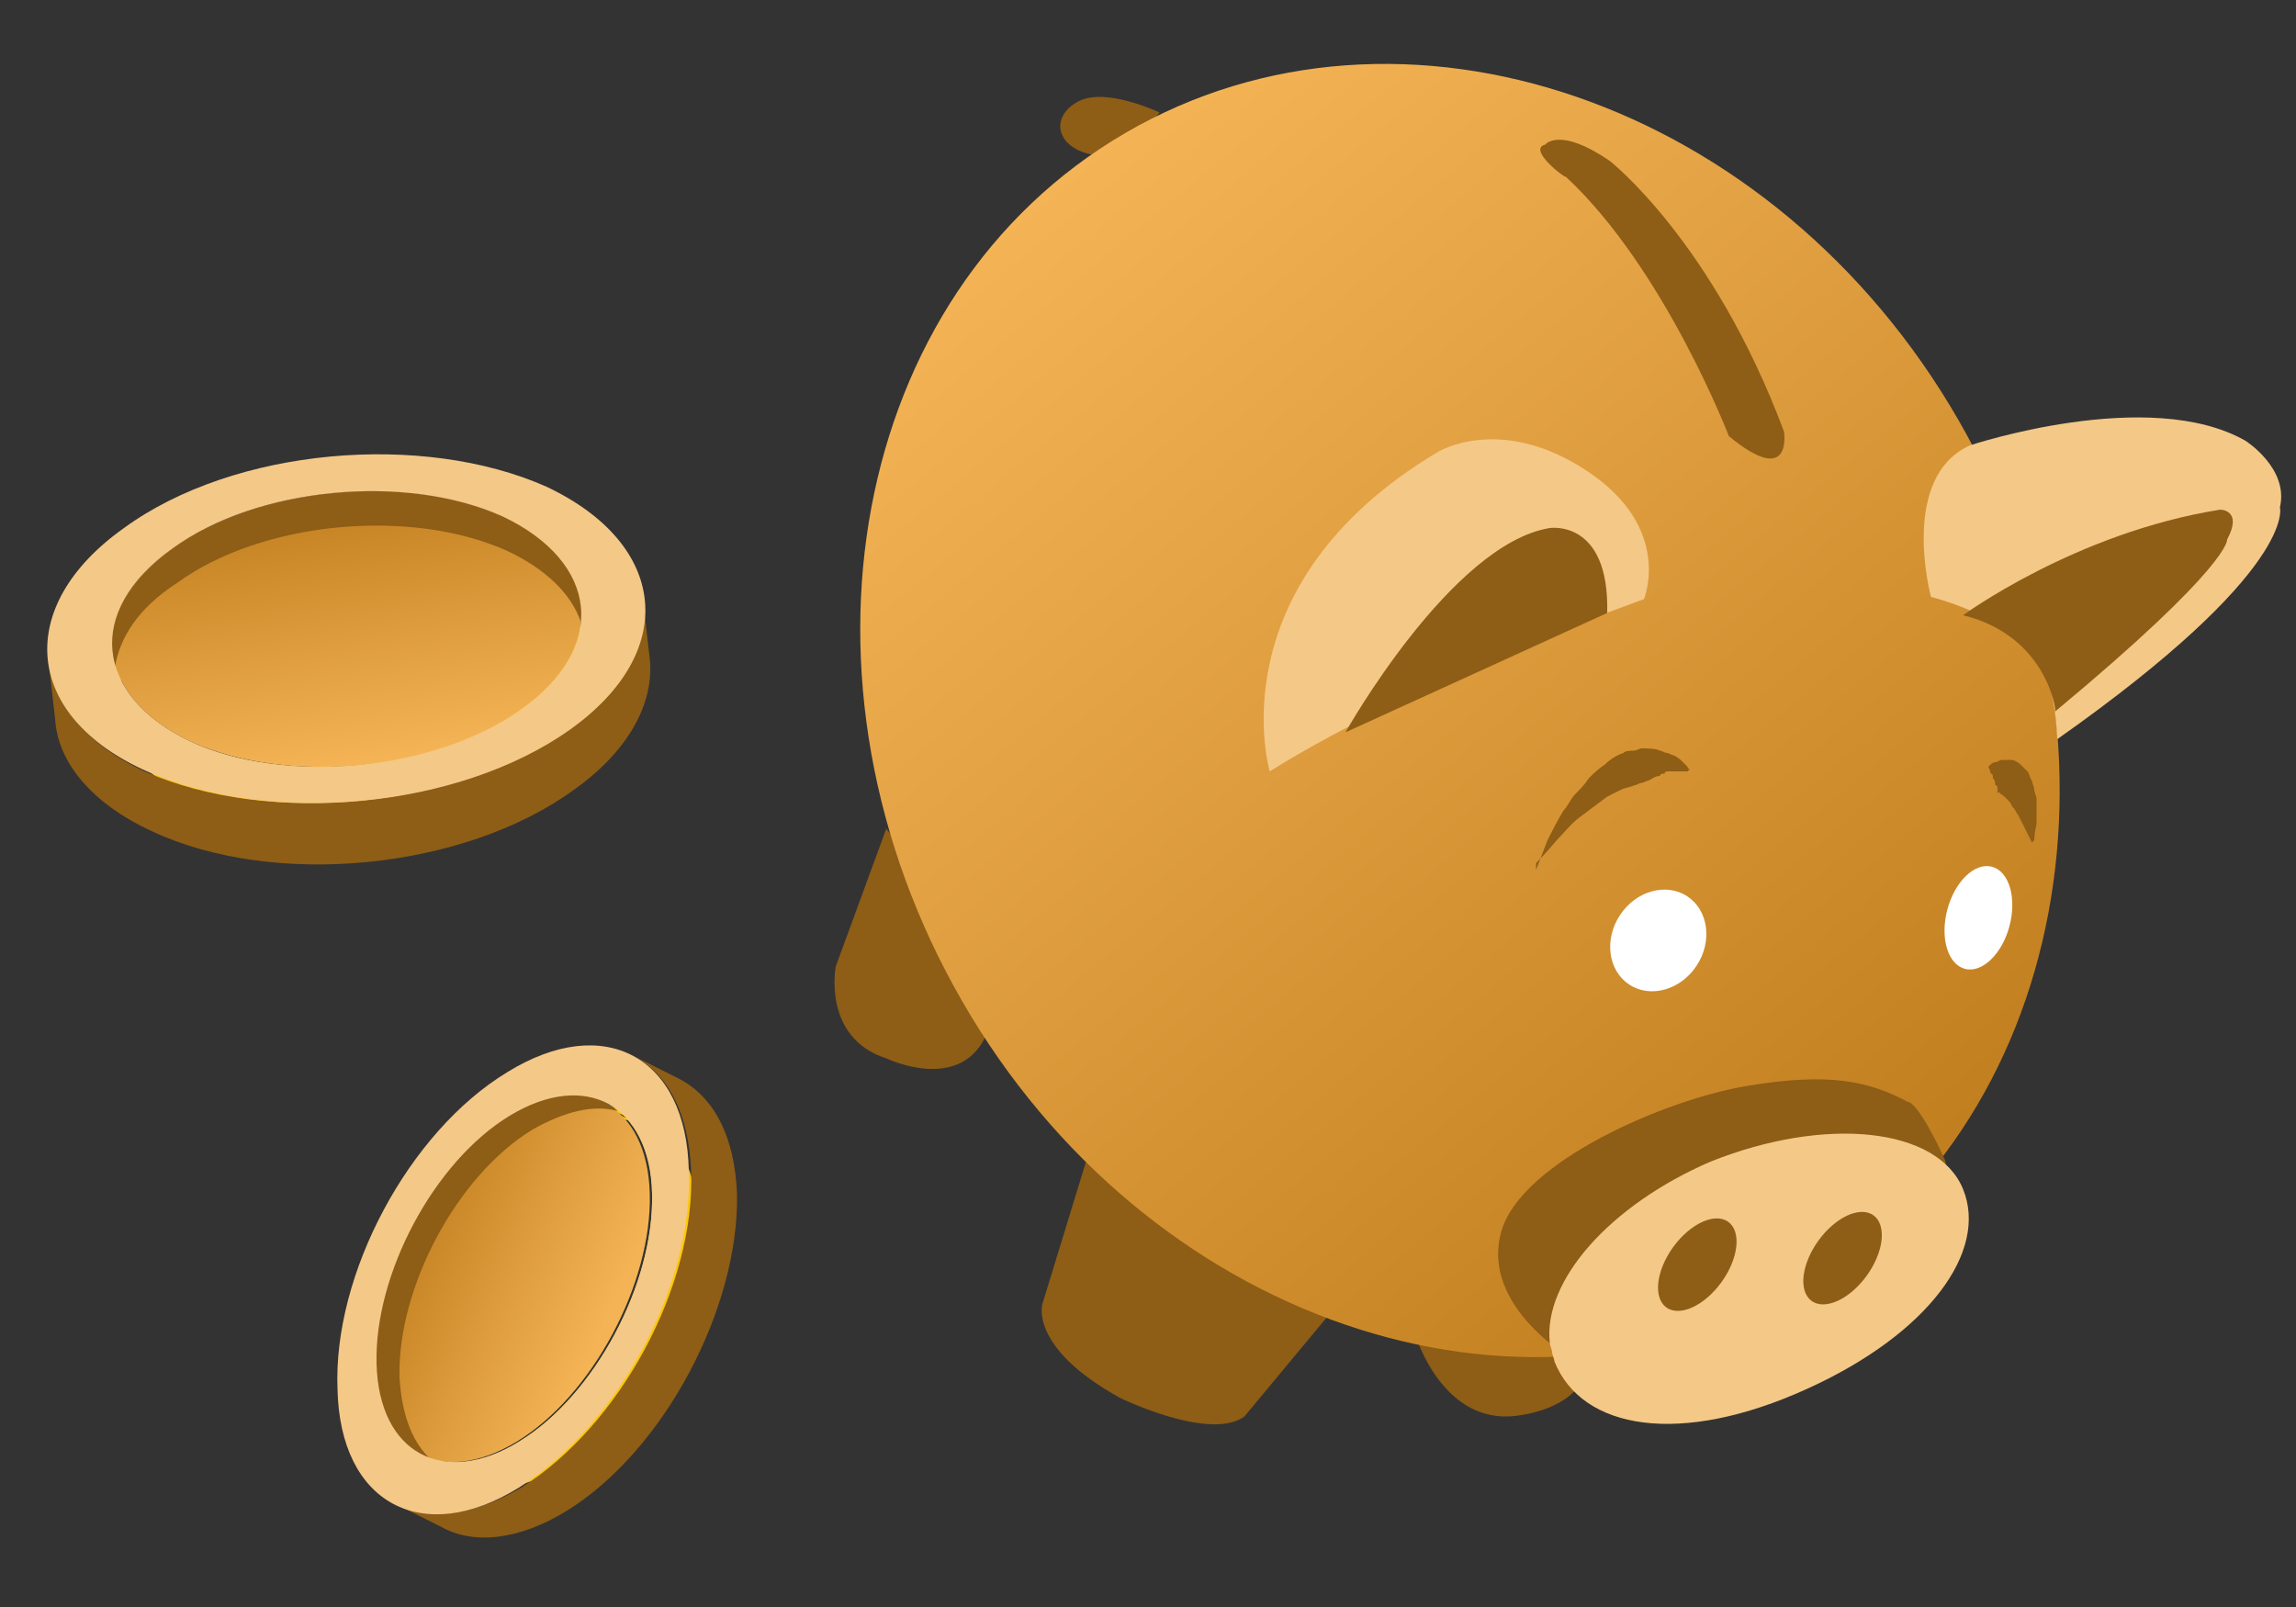
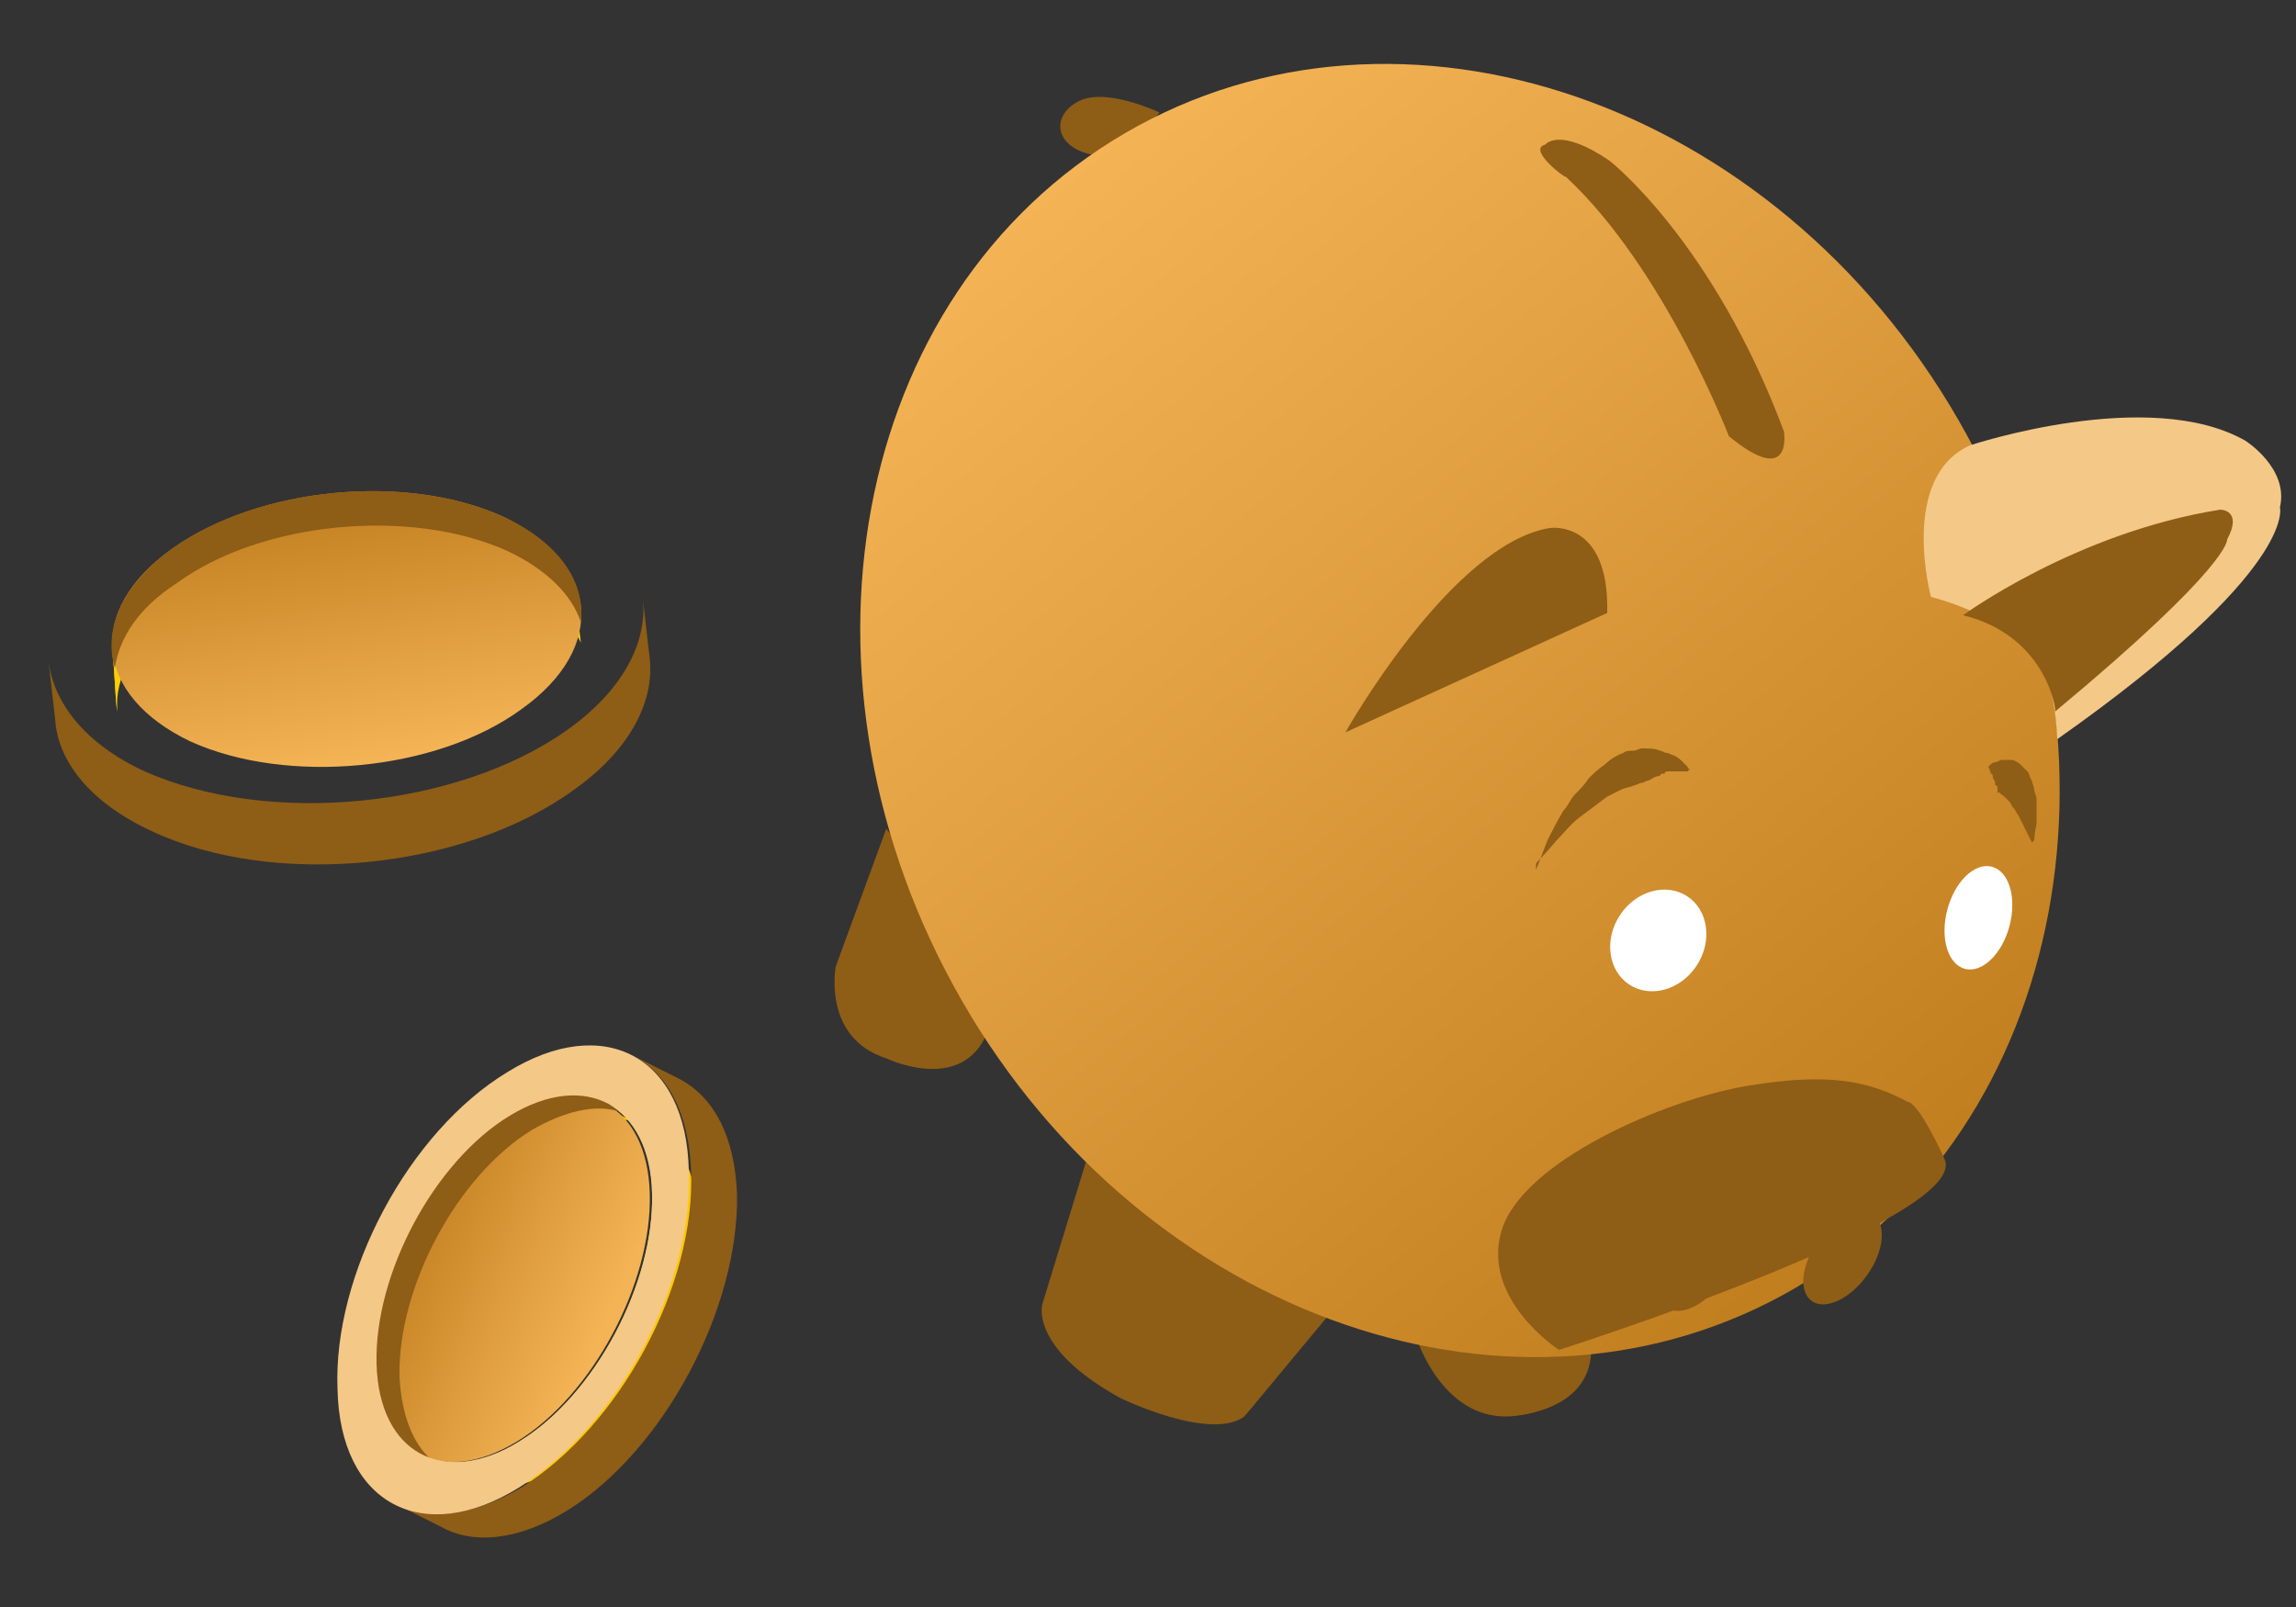
<svg xmlns="http://www.w3.org/2000/svg" viewBox="0 0 100 70">
  <rect x="0" y="0" width="100" height="70" fill="#333333" stroke="none" />
  <path fill="#FDCE05" d="M24.1 49.7c1.2-.8 2.4-1 3.4-.9-.7-.3-1.3-.7-2-1-1-.2-2.2.1-3.4.9-3.3 2-5.9 6.9-5.8 10.8.1 2 .8 3.3 1.9 3.9.7.3 1.3.7 2 1-1.1-.6-1.9-2-1.9-3.9-.1-3.9 2.5-8.8 5.8-10.8z" />
-   <path fill="#FDCE05" d="M27.5 48.8l.9.3-2-1-.9-.3c.3.2.7.3 1 .5.1 0 .2.1.3.1.1.1.2.1.4.2.1 0 .2.1.2.1 0 .1.1.1.1.1z" />
  <path fill="#FDC804" d="M18.3 63.4l2 1c1.1.6 2.6.5 4.3-.6 3.3-2 5.9-6.9 5.8-10.8-.1-2-.8-3.3-1.9-3.9l-2-1c1.1.6 1.9 2 1.9 3.9.1 3.9-2.5 8.8-5.8 10.8-1.7 1.1-3.2 1.2-4.3.6z" />
  <path fill="#FDCE05" d="M20.3 64.4c-.1 0-.1 0 0 0-.7-.4-1.3-.7-2-1.1.6.4 1.4.8 2 1.1z" />
  <linearGradient id="a" gradientUnits="userSpaceOnUse" x1="6967.62" y1="1365.13" x2="6977.7" y2="1365.13" gradientTransform="scale(-1) rotate(24.58 6735.57 -15398.41)">
    <stop offset="0" stop-color="#f4b456" />
    <stop offset="1" stop-color="#c17e1e" />
  </linearGradient>
  <path fill="url(#a)" d="M16.3 59.4c.1 3.9 2.9 5.4 6.2 3.4 3.3-2 5.9-6.9 5.8-10.8-.1-3.9-2.9-5.4-6.2-3.4-3.3 2.1-5.9 6.9-5.8 10.8z" />
  <path fill="#8E5D16" d="M23.2 49.2c-3.3 2-5.9 6.9-5.8 10.8.1 1.7.6 2.9 1.4 3.6-1.5-.4-2.4-1.9-2.5-4.2-.1-3.9 2.5-8.8 5.8-10.8 1.9-1.2 3.7-1.2 4.8-.2-1-.3-2.3 0-3.7.8z" />
  <path fill="#8E5D16" d="M17.2 65.5l2 1c1.4.8 3.4.6 5.5-.7 4.2-2.6 7.5-8.8 7.4-13.8-.1-2.5-1-4.2-2.5-5l-2-1c1.5.8 2.4 2.5 2.5 5 .2 5-3.1 11.1-7.4 13.8-2.2 1.3-4.1 1.4-5.5.7z" />
  <path fill="#F4C887" d="M22.1 46.7c4.2-2.6 7.8-.7 7.9 4.3.2 5-3.1 11.1-7.4 13.8-4.2 2.6-7.8.7-7.9-4.3-.2-5 3.1-11.2 7.4-13.8zm6.3 5.3c-.1-3.9-2.9-5.4-6.2-3.4-3.3 2-5.9 6.9-5.8 10.8.1 3.9 2.9 5.4 6.2 3.4 3.3-2 5.9-6.9 5.8-10.8" />
  <path fill="#FDCE05" d="M22.2 25.2c1.6.7 2.6 1.7 3.1 2.8l-.3-2.6c-.5-1.1-1.5-2.1-3.1-2.8-4.2-1.9-10.7-1.3-14.4 1.4-1.9 1.3-2.7 3-2.6 4.5.1.8.1 1.6.2 2.5-.1-1.5.7-3.1 2.6-4.5 3.8-2.6 10.3-3.3 14.5-1.3z" />
-   <path fill="#FDC804" d="M4.9 28.4l.2 2.6c.1 1.5 1.3 2.9 3.4 3.9 4.2 1.9 10.7 1.3 14.4-1.4 1.9-1.4 2.8-3 2.6-4.5l-.3-2.6c.2 1.5-.7 3.1-2.6 4.5-3.8 2.7-10.2 3.3-14.4 1.4-2-1-3.2-2.4-3.3-3.9z" />
  <path fill="#FDCE05" d="M5.1 31c-.1-.9-.1-1.7-.2-2.6.1.8.2 1.9.2 2.6z" />
  <linearGradient id="b" gradientUnits="userSpaceOnUse" x1="6934.94" y1="1357.82" x2="6946.86" y2="1357.82" gradientTransform="scale(-1) rotate(80.92 4274.7 -3412.8)">
    <stop offset="0" stop-color="#f4b456" />
    <stop offset="1" stop-color="#c17e1e" />
  </linearGradient>
  <path fill="url(#b)" d="M7.5 23.9c-3.8 2.7-3.4 6.4.8 8.4 4.2 1.9 10.7 1.3 14.4-1.4 3.8-2.7 3.4-6.4-.8-8.4-4.2-1.9-10.6-1.3-14.4 1.4z" />
  <path fill="#8E5D16" d="M22.1 24c-4.2-1.9-10.7-1.3-14.4 1.4C6 26.5 5.2 27.8 5 29.1c-.5-1.7.3-3.6 2.5-5.2 3.8-2.7 10.2-3.3 14.4-1.4 2.4 1.1 3.6 2.8 3.4 4.6-.4-1.2-1.5-2.3-3.2-3.1z" />
  <path fill="#8E5D16" d="M2.1 28.7l.3 2.6c.1 1.9 1.6 3.7 4.2 4.9 5.3 2.5 13.6 1.7 18.4-1.8 2.4-1.7 3.5-3.8 3.3-5.7l-.3-2.6c.2 1.9-.9 4-3.3 5.7-4.8 3.4-13 4.2-18.4 1.8-2.6-1.2-4-3-4.2-4.9z" />
-   <path fill="#F4C887" d="M23.8 21.2c5.3 2.5 5.8 7.2 1 10.6-4.8 3.4-13 4.2-18.4 1.8C1 31.2.6 26.4 5.4 23c4.8-3.5 13-4.2 18.4-1.8zm-1.1 9.7c3.8-2.7 3.4-6.4-.8-8.4-4.2-1.9-10.7-1.3-14.4 1.4-3.8 2.7-3.4 6.4.8 8.4 4.1 1.9 10.6 1.3 14.4-1.4" />
  <path fill="#8E5D16" d="M38.6 36.1l-2.2 6s-.6 3.1 2.2 4c0 0 3.1 1.5 4.3-.9 1.2-2.3-4.3-9.1-4.3-9.1zM47.3 50.6l-1.9 6.2s-.6 1.9 3.4 4.1c0 0 3.9 1.9 5.4.8l5.9-7.1-12.8-4zM61.7 58.3s1.1 3.5 4 3.4c0 0 3.5-.1 3.6-2.8.2-2.6-7.6-.6-7.6-.6zM50.5 4.9s-2.3-1.1-3.5-.5c-1.2.6-1.1 1.9.4 2.3s3.1-1.8 3.1-1.8z" />
  <linearGradient id="c" gradientUnits="userSpaceOnUse" x1="-1235.3" y1="2013.96" x2="-1177.27" y2="2013.96" gradientTransform="rotate(50.16 1547.37 2379.15)">
    <stop offset="0" stop-color="#f4b456" />
    <stop offset="1" stop-color="#c17e1e" />
  </linearGradient>
  <path fill="url(#c)" d="M78.2 56.1c-12 7-28.3 1.4-36.3-12.5S37 12.8 49 5.8s28.3-1.4 36.3 12.5 4.8 30.8-7.1 37.8z" />
  <path fill="#F4C887" d="M84.1 26s-1.4-5.2 1.7-6.6c0 0 7.8-2.6 12-.2 0 0 1.9 1.2 1.5 2.9 0 0 .8 2.7-9.7 10.1 0 0-.1-3.3-1.2-4 0 .1-1.3-1.4-4.3-2.2z" />
  <path fill="#8E5D16" d="M67.9 58.8s-3.4-2.2-2.5-5.2 7.1-5.7 10.7-6.3c3.6-.6 5.3-.2 7 .7 0 0 .4-.1 1.6 2.5 1.1 2.6-16.8 8.3-16.8 8.3z" />
-   <path fill="#F4C887" d="M55.3 33.6s-2.4-8.1 7.3-13.9c0 0 2.7-1.7 6.5.8s2.5 5.6 2.5 5.6-9.9 3.5-16.3 7.5zM85.5 51.8c1.1 2.7-1.5 6.3-6.8 8.7-5.5 2.5-9.8 1.8-11-1.2 0-.1-.1-.3-.1-.4 0-.1-.1-.3-.1-.4-.3-2.7 2.6-6 7-7.9 5-2 9.9-1.5 11 1.2z" />
  <path fill="#8E5D16" d="M67.3 6.3s.6-.8 2.8.7c0 0 4.5 3.5 7.6 11.8 0 0 .4 2.5-2.4.2 0 0-2.8-7.3-7.1-11.3 0 .1-1.7-1.2-.9-1.4z" />
  <ellipse transform="rotate(-54.17 73.9 55.07)" fill="#8E5D16" cx="73.9" cy="55.1" rx="2.3" ry="1.3" />
  <ellipse transform="rotate(-54.17 80.28 54.85)" fill="#8E5D16" cx="80.3" cy="54.8" rx="2.3" ry="1.3" />
  <ellipse transform="rotate(-56.75 72.18 40.96)" fill="#FFF" cx="72.2" cy="41" rx="2.3" ry="2" />
  <ellipse transform="rotate(-75.14 86.17 40.01)" fill="#FFF" cx="86.2" cy="40" rx="2.3" ry="1.4" />
  <path fill="#8E5D16" d="M58.6 31.9s4.6-8.2 8.9-8.9c0 0 2.6-.4 2.5 3.7l-11.4 5.2zM85.5 26.8s4.9-3.6 11.2-4.6c0 0 1 0 .3 1.3 0 0 .2 1.1-7.5 7.5.1.1-.3-3.3-4-4.2zM88.5 36.7l-.3-.6-.3-.6c-.1-.1-.1-.2-.2-.3-.1-.1-.1-.2-.2-.3l-.2-.2c-.1-.1-.2-.1-.2-.2-.1.1-.1 0-.1-.1s0-.2-.1-.2c0-.1 0-.2-.1-.3 0-.1 0-.2-.1-.2 0-.1-.1-.3-.1-.3l.1-.1s.1-.1.2-.1.2-.1.3-.1h.4c.1 0 .3.1.4.2l.3.3c.1.1.1.3.2.4 0 .1.1.3.1.4 0 .1.1.3.1.4v1.1c-.1.4-.1.7-.1.7l-.1.1zM66.9 37.9l.5-1.3c.2-.4.4-.8.7-1.3.2-.2.3-.5.5-.7.2-.2.4-.4.6-.7.2-.2.4-.4.7-.6.2-.2.5-.4.8-.5.1-.1.3-.1.4-.1.2 0 .3-.1.4-.1.3 0 .6 0 .8.1.1 0 .2.1.3.1.1 0 .2.1.3.1.2.1.3.2.4.3l.2.2c0 .1.1.1.1.1l-.1.1h-.8c-.1 0-.2 0-.2.1-.1 0-.2 0-.2.1-.2 0-.3.1-.5.2-.1 0-.2.1-.3.1-.1 0-.2.1-.3.1-.2.1-.4.1-.6.2l-.6.3-1.2.9c-.4.3-.7.7-1 1-.5.6-.9 1-.9 1v.3z" />
</svg>